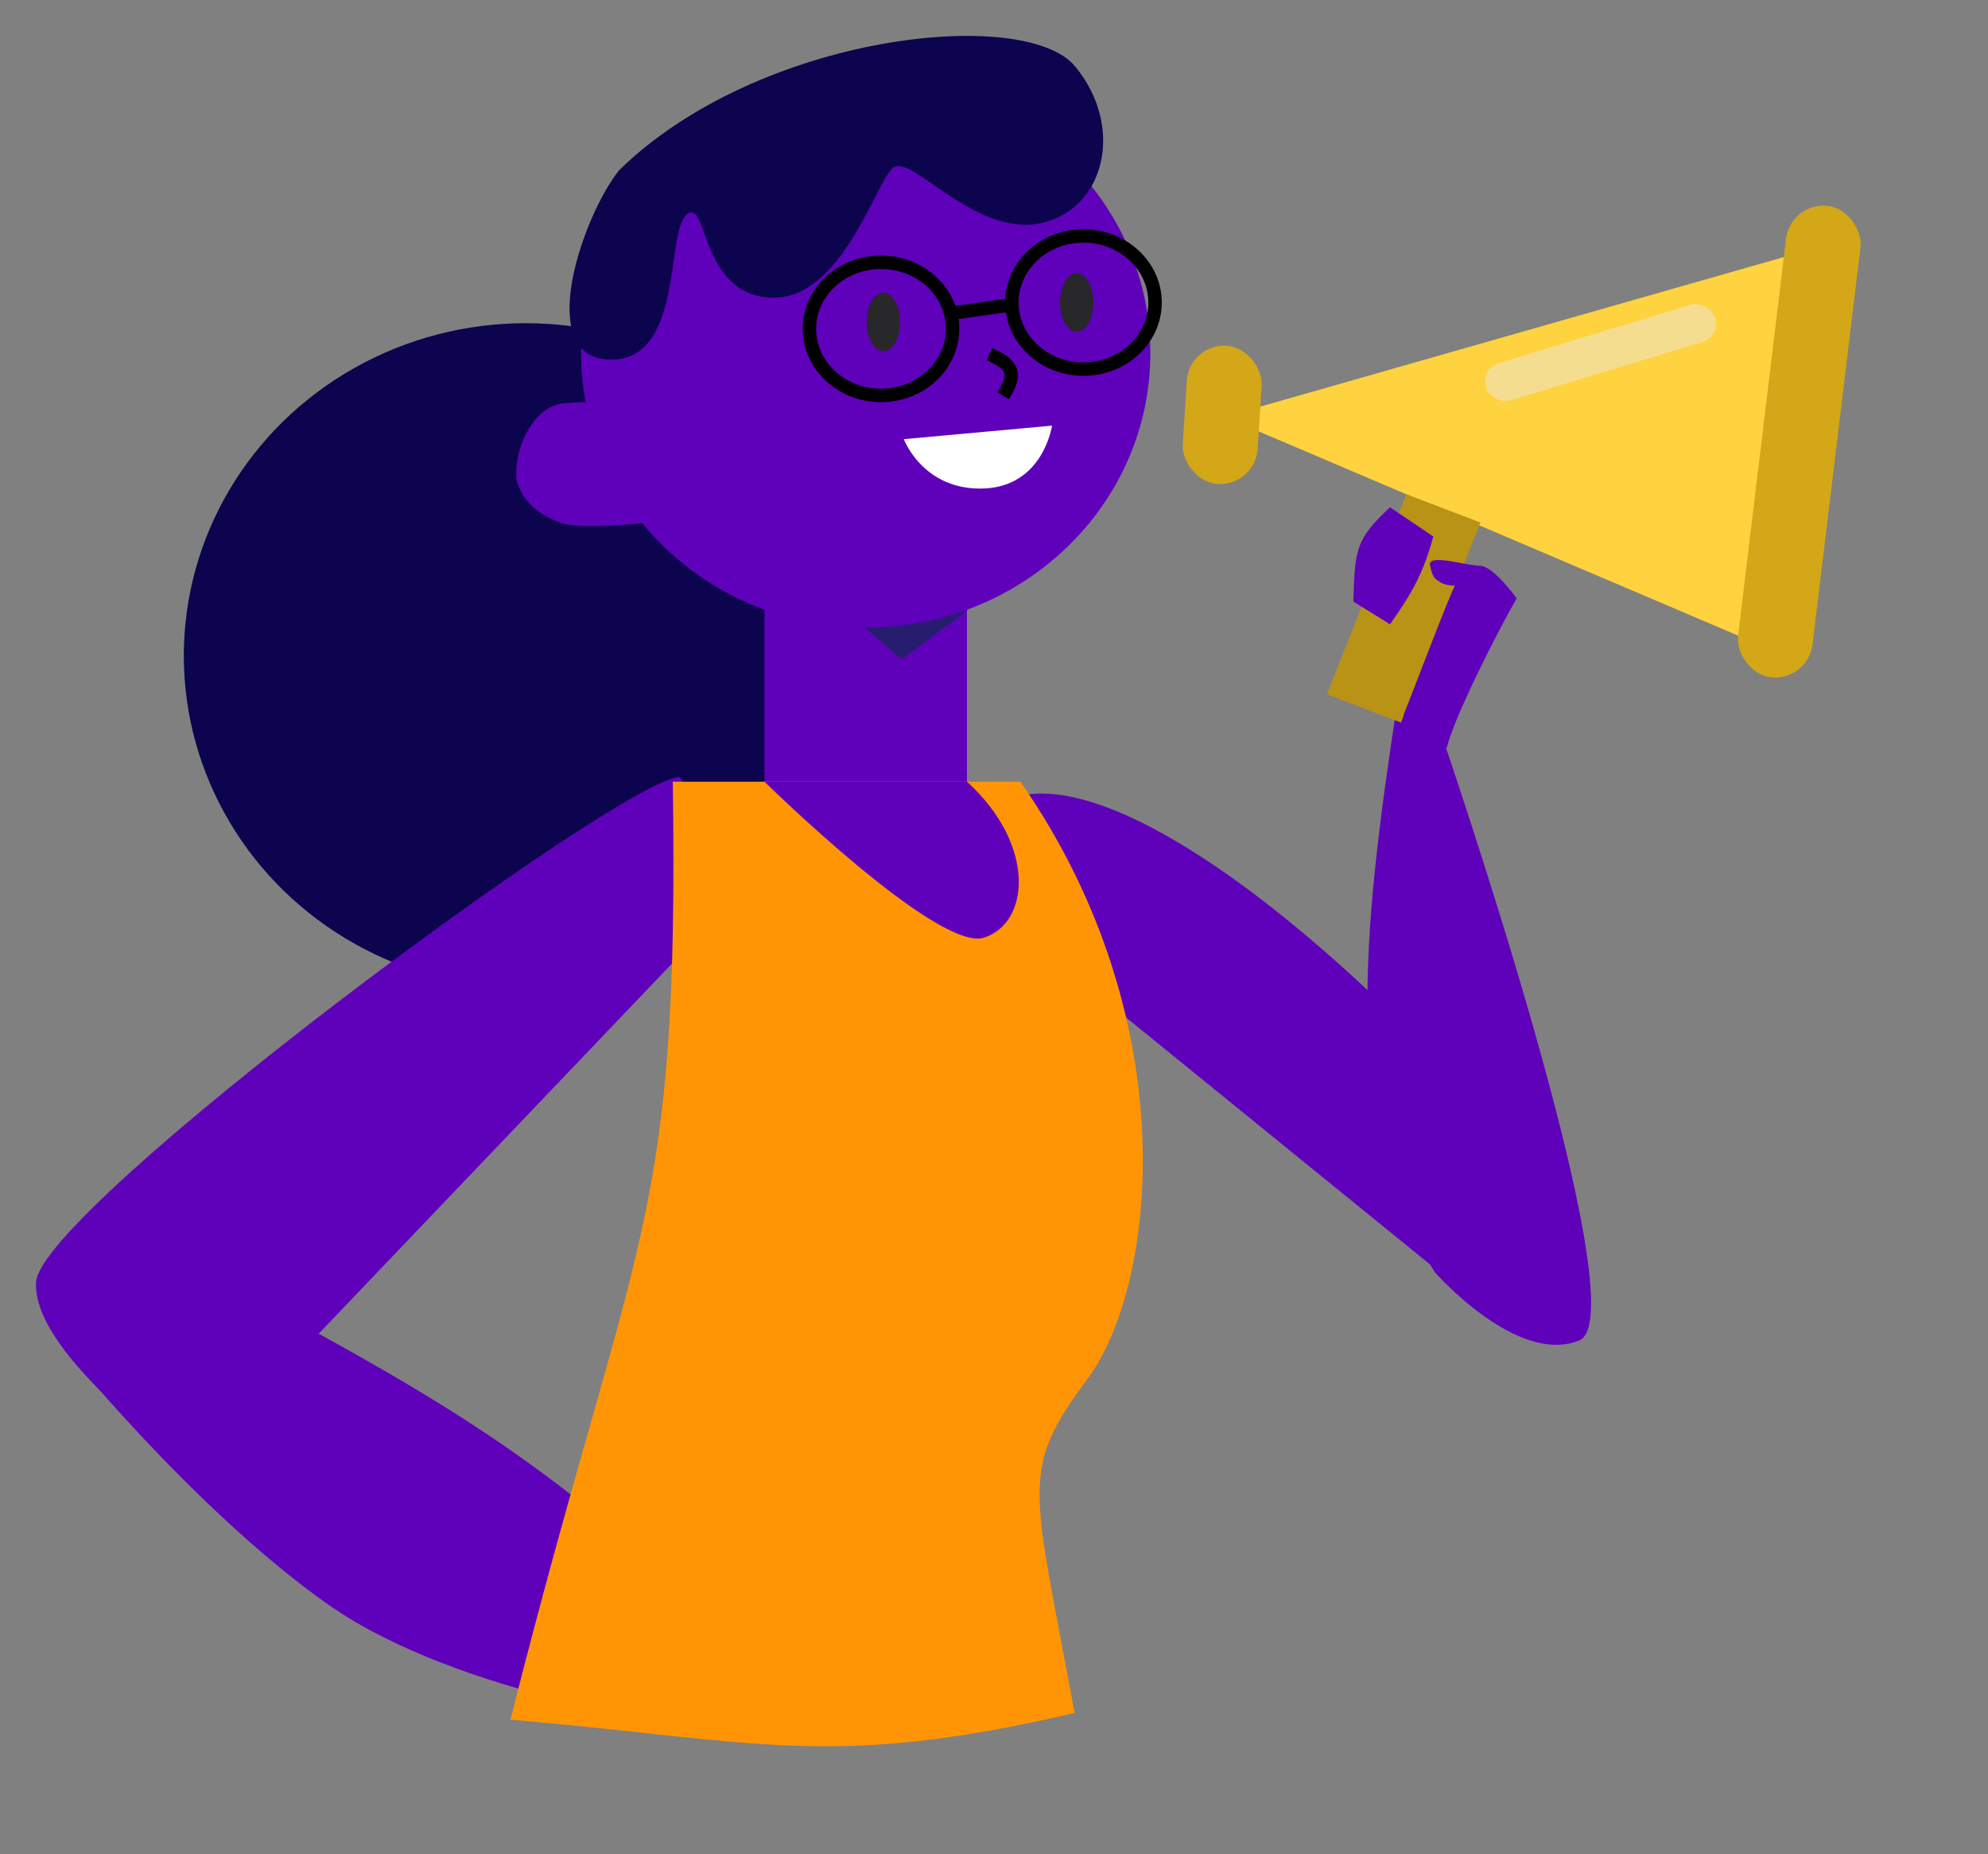
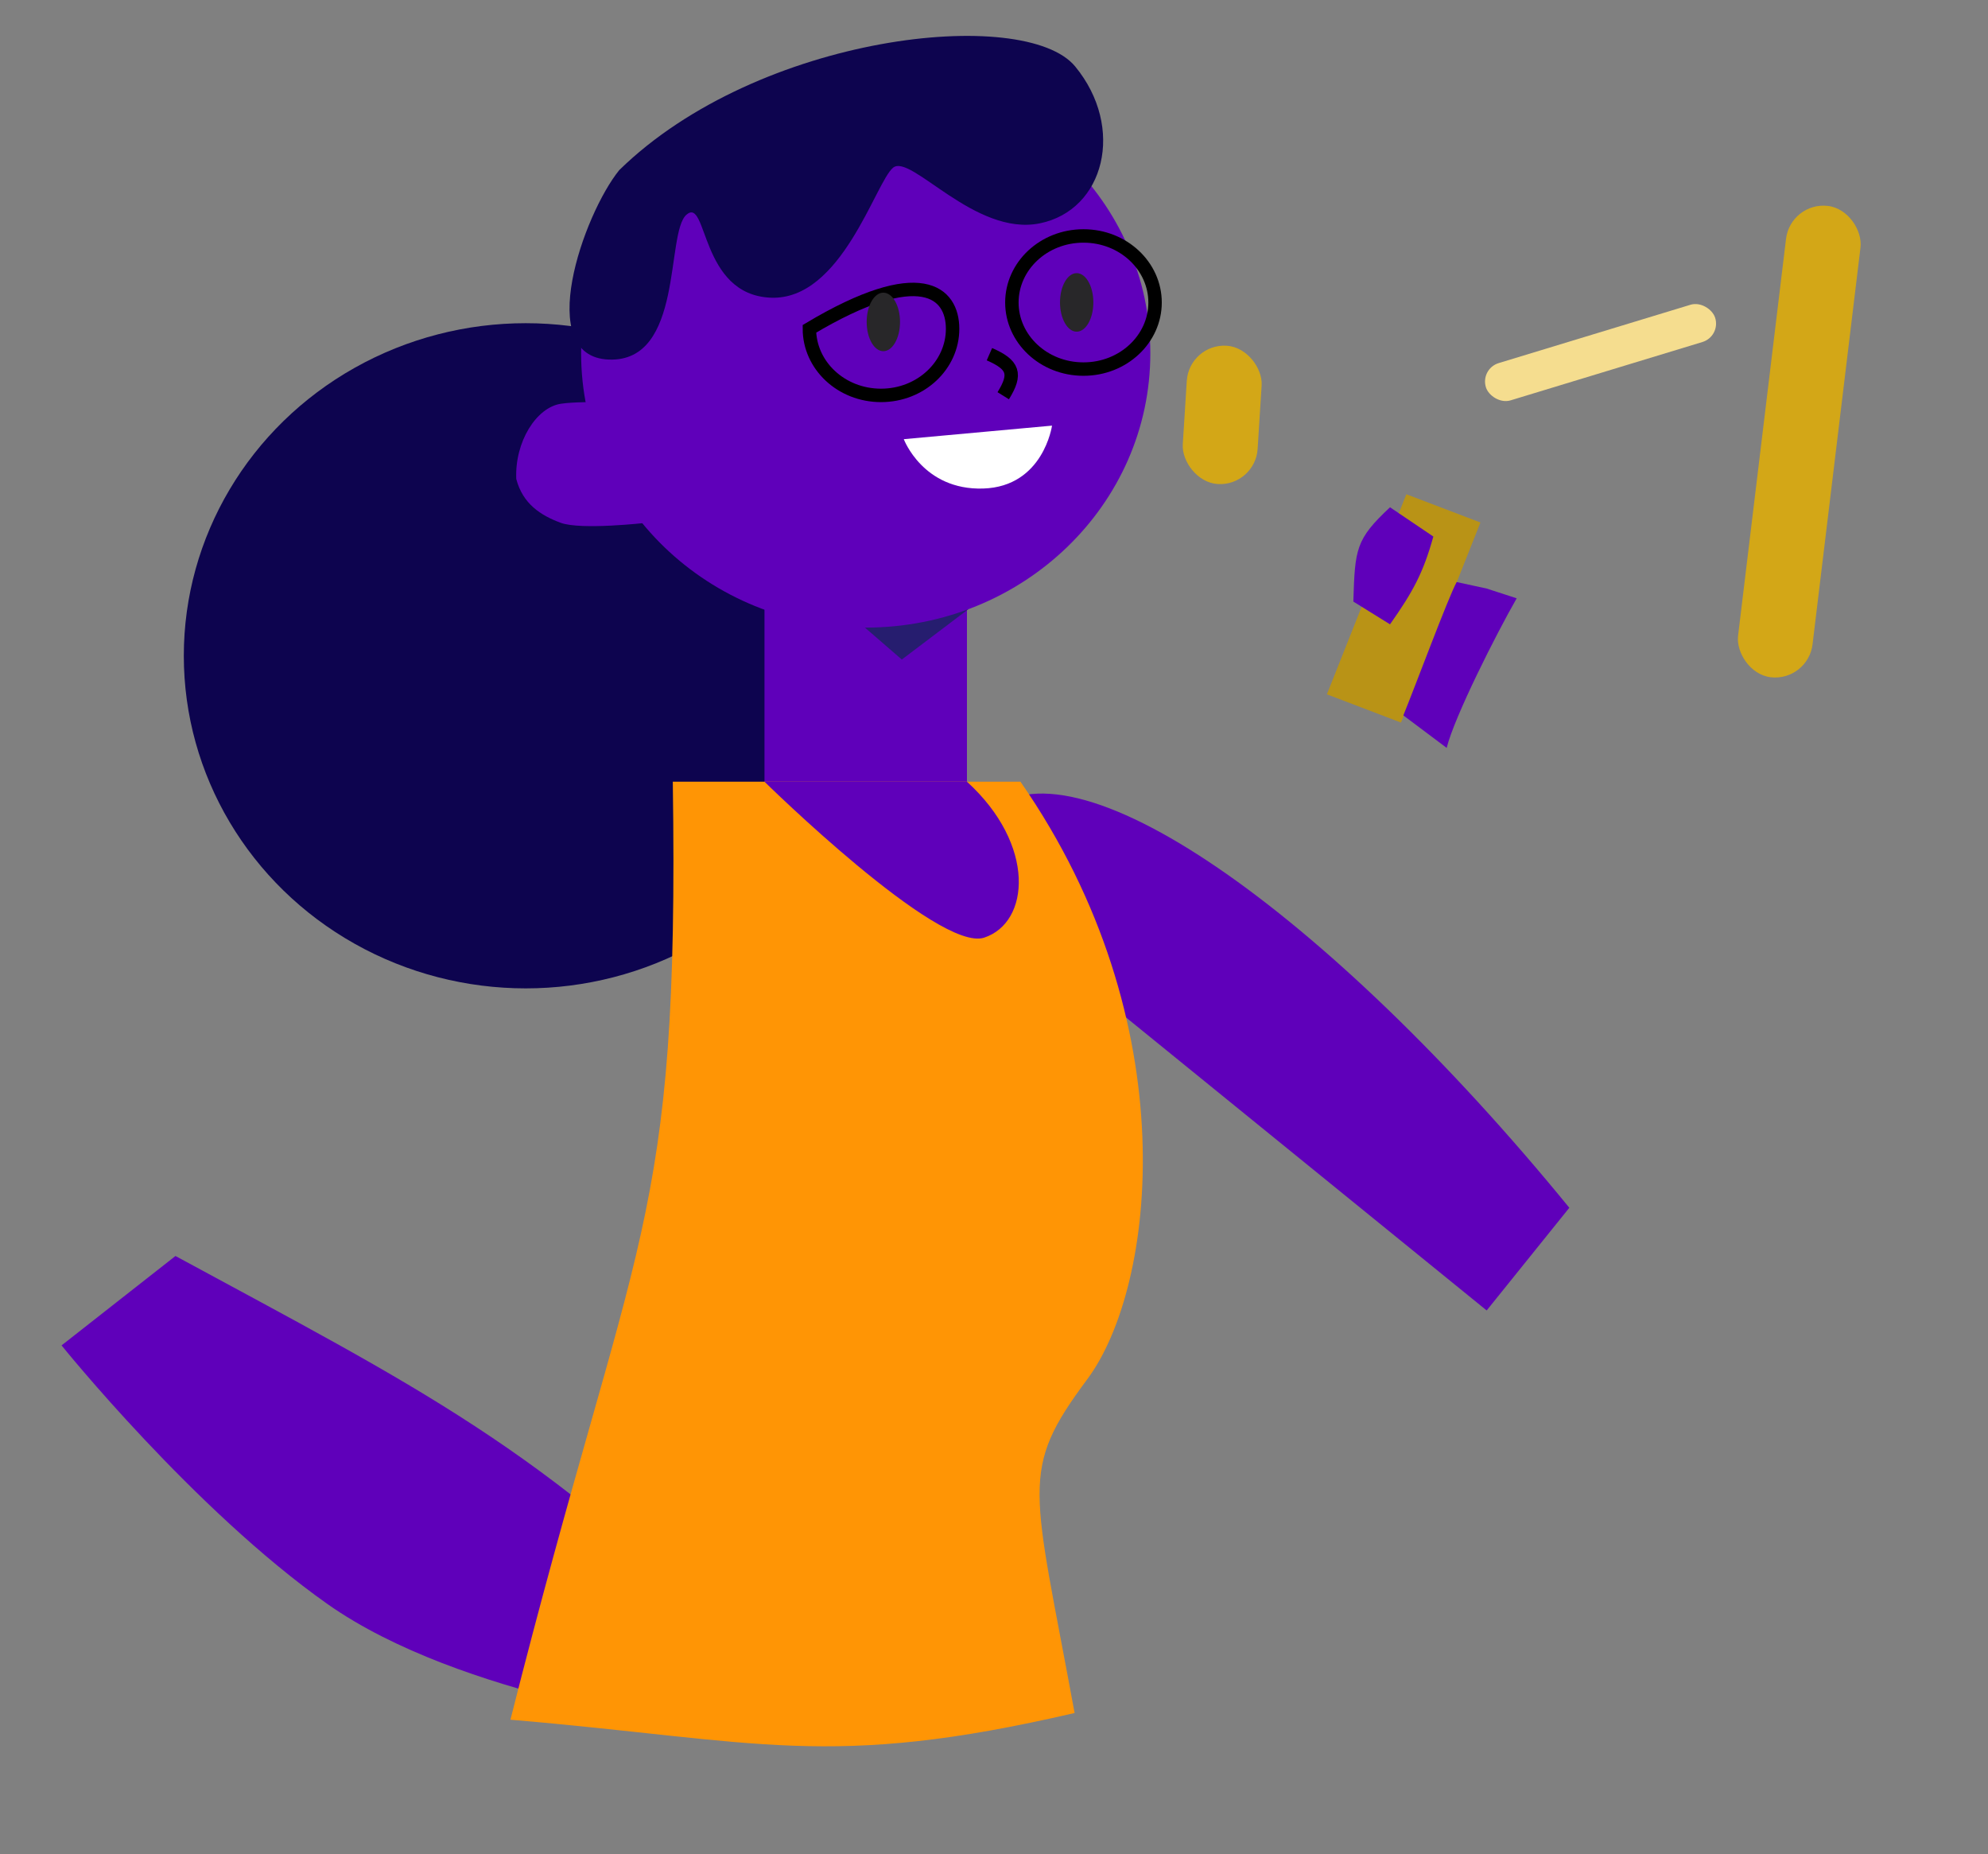
<svg xmlns="http://www.w3.org/2000/svg" width="148" height="138" viewBox="0 0 148 138" fill="none">
  <rect x="0" y="0" width="148" height="138" fill="#808080" stroke="none" />
  <path d="M116.831 89.895L110.678 97.539L70.444 64.857L73.428 60.635C79.591 54.288 98.806 67.828 116.831 89.895Z" fill="#5F00BA" />
-   <path d="M103.999 52.477L107.225 54.413C107.225 54.413 122.187 97.876 117.565 99.771C112.943 101.666 106.822 94.698 106.822 94.698C99.844 83.845 101.391 69.581 103.999 52.477Z" fill="#5F00BA" />
  <path d="M41.747 30.053C43.556 29.776 48.097 30.053 48.097 30.053V38.914C48.097 38.914 43.253 39.468 41.747 38.914C40.24 38.36 38.916 37.494 38.434 35.65C38.316 32.868 39.938 30.33 41.747 30.053Z" fill="#5F00BA" />
  <ellipse cx="39.138" cy="48.811" rx="25.454" ry="24.755" fill="#0D044F" />
  <rect x="56.913" y="39.999" width="15.073" height="21.818" fill="#5F00BA" />
  <path d="M63.421 45.873L72.129 45.314L67.137 49.09L63.421 45.873Z" fill="#261D6F" />
  <ellipse cx="64.45" cy="26.294" rx="21.188" ry="20.419" fill="#5F00BA" />
  <path d="M77.404 16.625C82.238 15.646 83.783 9.489 80.045 4.949C76.308 0.409 56.5 2.499 46.1 12.663C43.418 15.975 39.72 26.555 45.326 26.763C50.932 26.971 49.532 17.325 51.111 15.975C52.689 14.625 52.092 21.94 57.38 22.158C62.668 22.376 65.174 13.548 66.49 12.48C67.805 11.411 72.569 17.604 77.404 16.625Z" fill="#0D044F" />
  <path d="M41.747 30.053C43.556 29.776 48.097 30.053 48.097 30.053V38.914C48.097 38.914 43.253 39.468 41.747 38.914C40.24 38.36 38.916 37.494 38.434 35.65C38.316 32.868 39.938 30.33 41.747 30.053Z" fill="#5F00BA" />
-   <path d="M50.621 57.836L55.207 66.294L14.253 109.189C14.253 109.189 2.357 100.906 2.686 95.429C3.014 89.953 46.303 57.859 50.621 57.836Z" fill="#5F00BA" />
  <path d="M55.207 122.728L52 128.5C52 128.5 34.337 126.408 24.391 119.398C14.444 112.388 4.583 100.139 4.583 100.139L13.063 93.485C30.862 103.134 40.68 107.878 55.207 122.728Z" fill="#5F00BA" />
  <path d="M50.088 58.182H75.968C88.432 76.103 86.047 95.804 80.945 102.657C75.844 109.51 76.886 110.509 80 127.5C61.664 131.765 56.494 129.564 38 128C47.307 91.183 50.576 91.586 50.088 58.182Z" fill="#FF9505" />
  <path d="M73.266 69.79C76.679 68.671 77.142 62.877 71.986 58.182H56.913C56.913 58.182 69.853 70.909 73.266 69.79Z" fill="#5F00BA" />
-   <path d="M70.918 24.475C70.918 27.18 68.563 29.43 65.588 29.43C62.612 29.43 60.257 27.18 60.257 24.475C60.257 21.77 62.612 19.52 65.588 19.52C68.563 19.52 70.918 21.77 70.918 24.475Z" stroke="black" />
+   <path d="M70.918 24.475C70.918 27.18 68.563 29.43 65.588 29.43C62.612 29.43 60.257 27.18 60.257 24.475C68.563 19.52 70.918 21.77 70.918 24.475Z" stroke="black" />
  <path d="M85.991 22.517C85.991 25.222 83.636 27.471 80.661 27.471C77.685 27.471 75.331 25.222 75.331 22.517C75.331 19.811 77.685 17.562 80.661 17.562C83.636 17.562 85.991 19.811 85.991 22.517Z" stroke="black" />
-   <line y1="-0.5" x2="4.022" y2="-0.5" transform="matrix(0.99 -0.139 0.144 0.99 71.133 23.775)" stroke="black" />
  <path d="M73.197 36.362C68.716 36.503 67.284 32.688 67.284 32.688L78.32 31.68C78.32 31.68 77.677 36.221 73.197 36.362Z" fill="white" />
  <path d="M73.66 26.363C75.457 27.149 75.7 27.823 74.687 29.455" stroke="black" />
  <ellipse cx="65.762" cy="23.962" rx="1.241" ry="2.178" fill="#282729" />
  <ellipse cx="80.155" cy="22.509" rx="1.241" ry="2.178" fill="#282729" />
-   <path d="M91.161 31.025L133.914 18.815L131.986 48.412L91.161 31.025Z" fill="#FFD23F" />
  <rect width="5.583" height="35.33" rx="2.791" transform="matrix(0.993 0.115 -0.12 0.993 133.299 15.005)" fill="#D3A717" />
  <rect width="5.584" height="10.316" rx="2.792" transform="matrix(0.998 0.061 -0.063 0.998 88.528 25.562)" fill="#D3A717" />
  <rect width="17.828" height="2.911" rx="1.456" transform="matrix(0.957 -0.291 0.304 0.953 110.182 27.448)" fill="#F5DD8F" />
  <rect width="5.906" height="16.029" transform="matrix(0.934 0.356 -0.369 0.929 104.697 36.788)" fill="#B99316" />
  <path d="M107.7 55.667C108.274 53.35 111.389 47.188 112.912 44.533L110.678 43.807L108.445 43.323C107.849 44.378 105.285 51.275 104.474 53.247L107.7 55.667Z" fill="#5F00BA" />
  <path d="M106.708 39.935L103.482 37.757C100.929 40.146 100.872 40.835 100.752 44.776L103.482 46.47C105.167 44.075 105.948 42.672 106.708 39.935Z" fill="#5F00BA" />
-   <path d="M106.46 42.113C106.212 41.145 109.19 42.113 110.182 42.113C111.175 42.113 112.912 44.534 112.912 44.534C111.445 44.234 110.626 44.041 109.19 43.566C109.19 43.566 107.785 43.732 107.204 43.324C106.772 43.02 106.708 43.081 106.46 42.113Z" fill="#5F00BA" />
</svg>